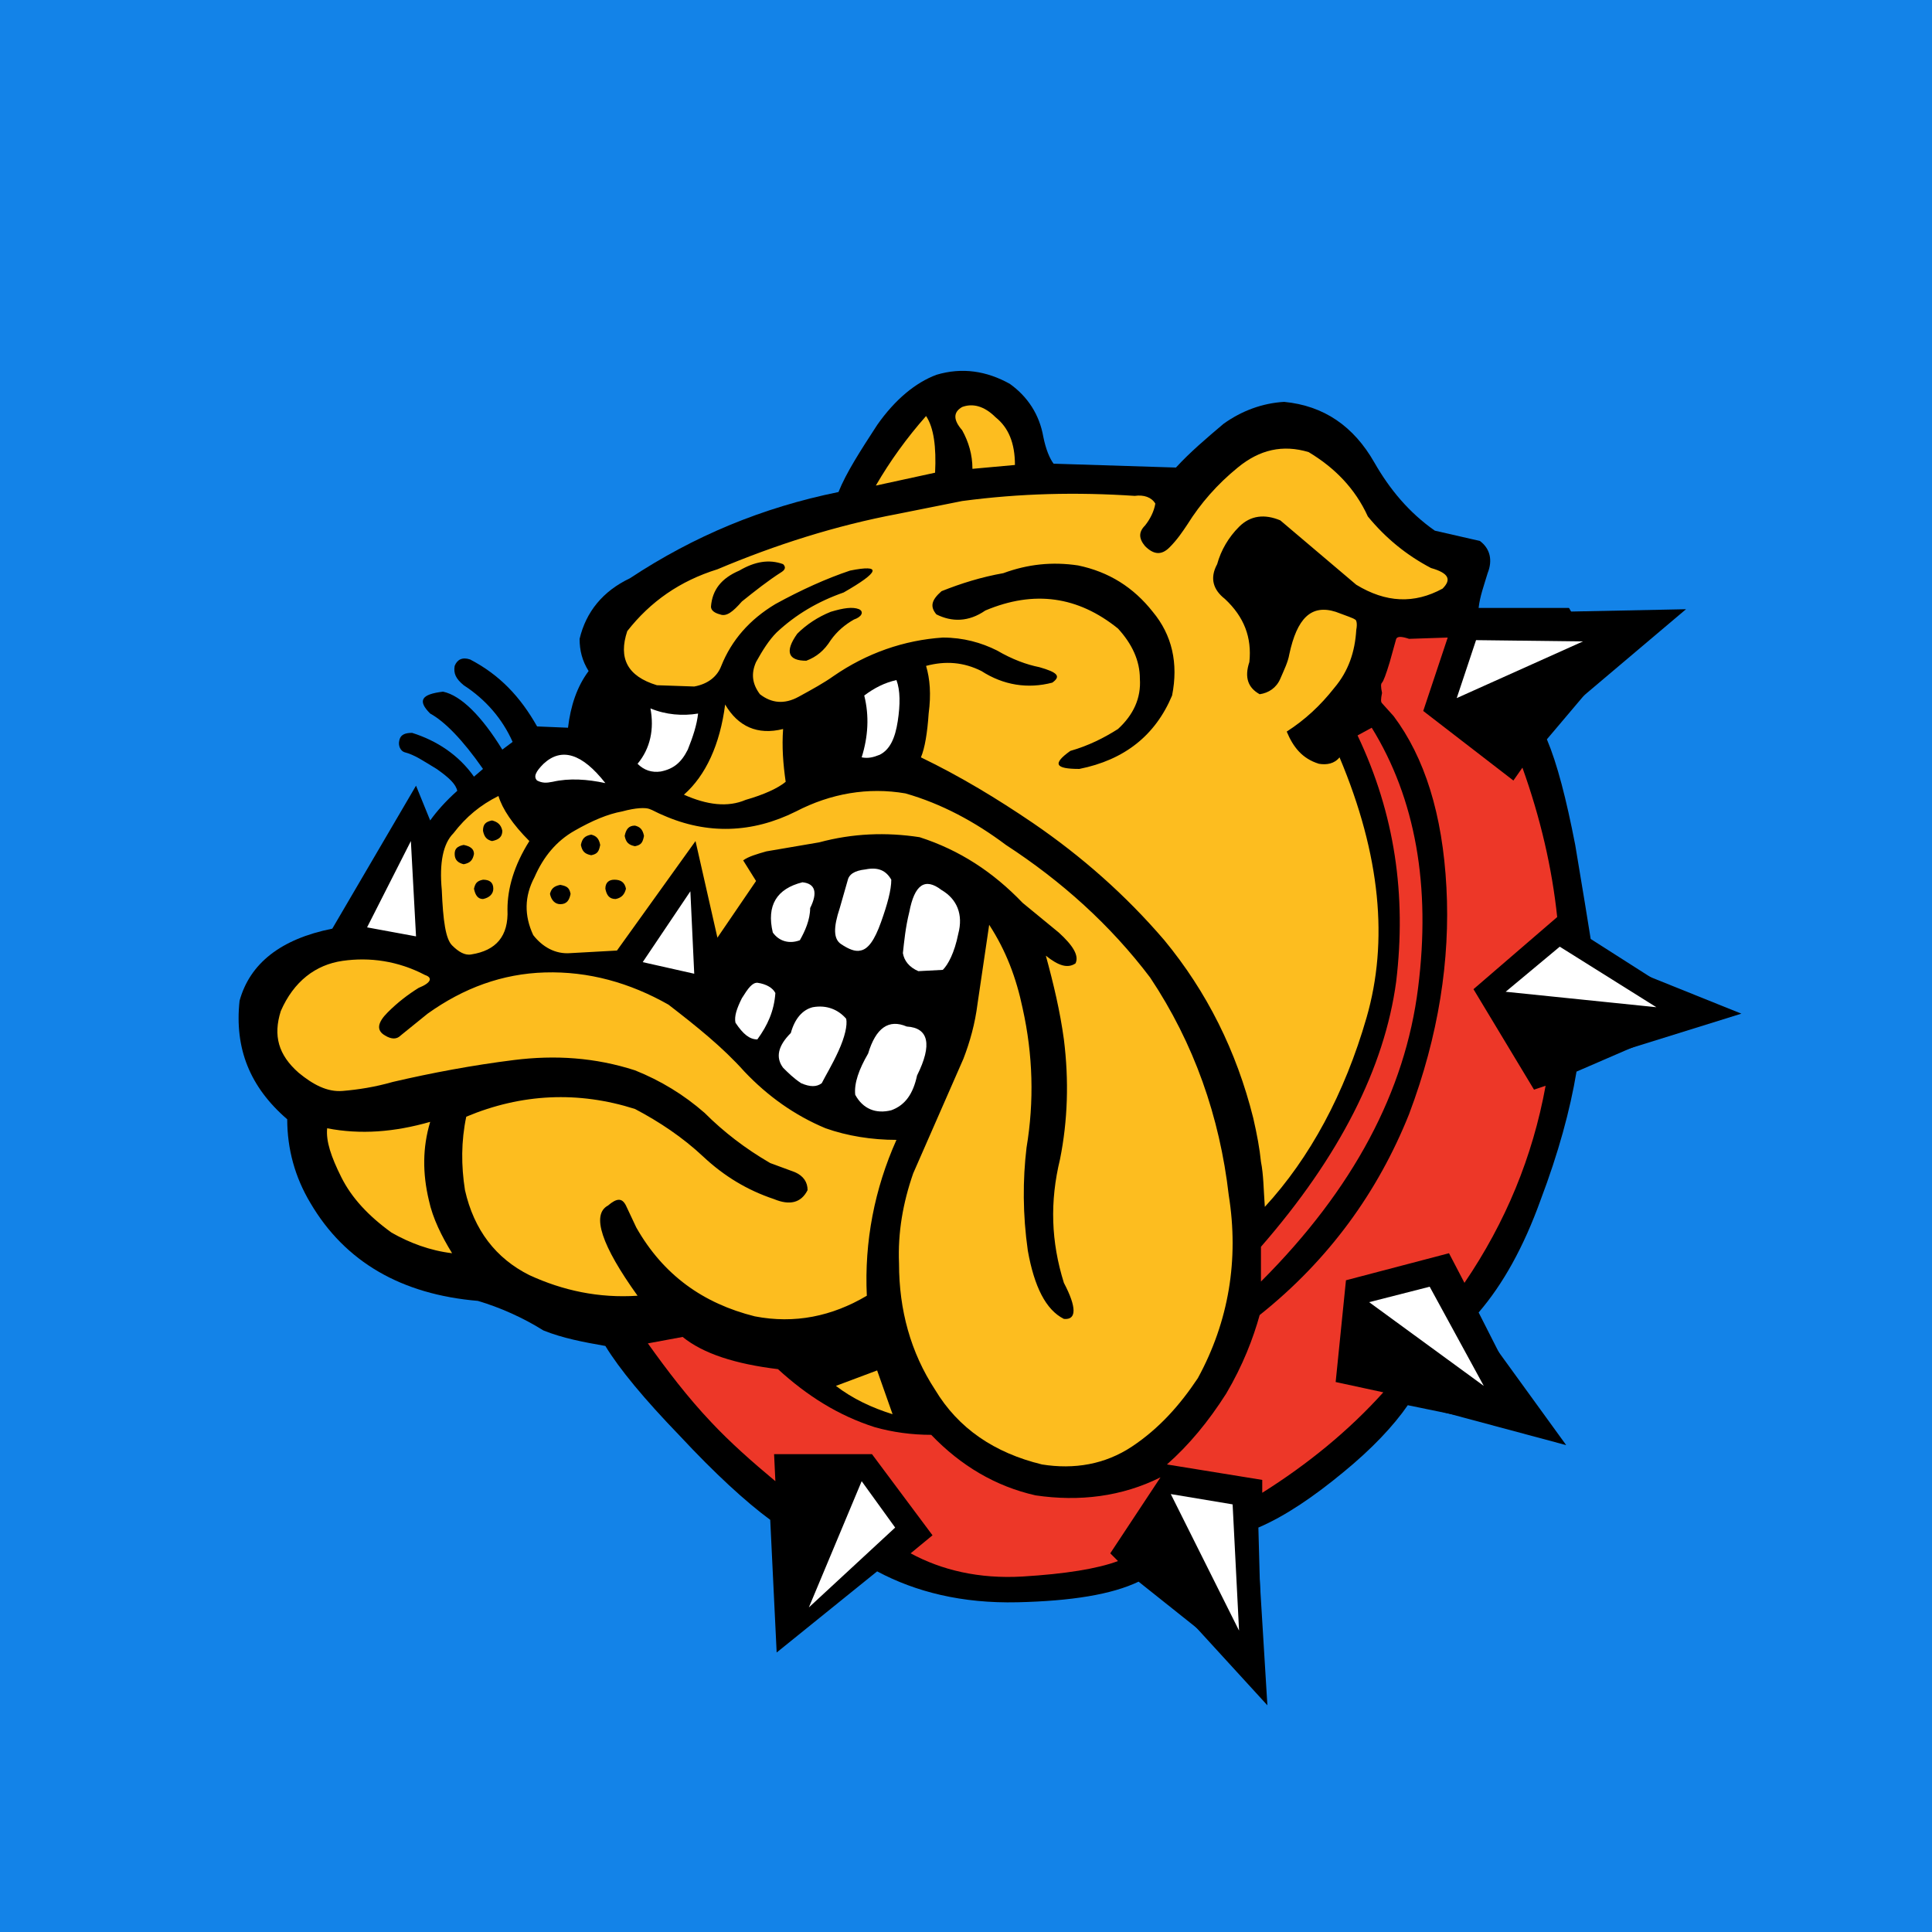
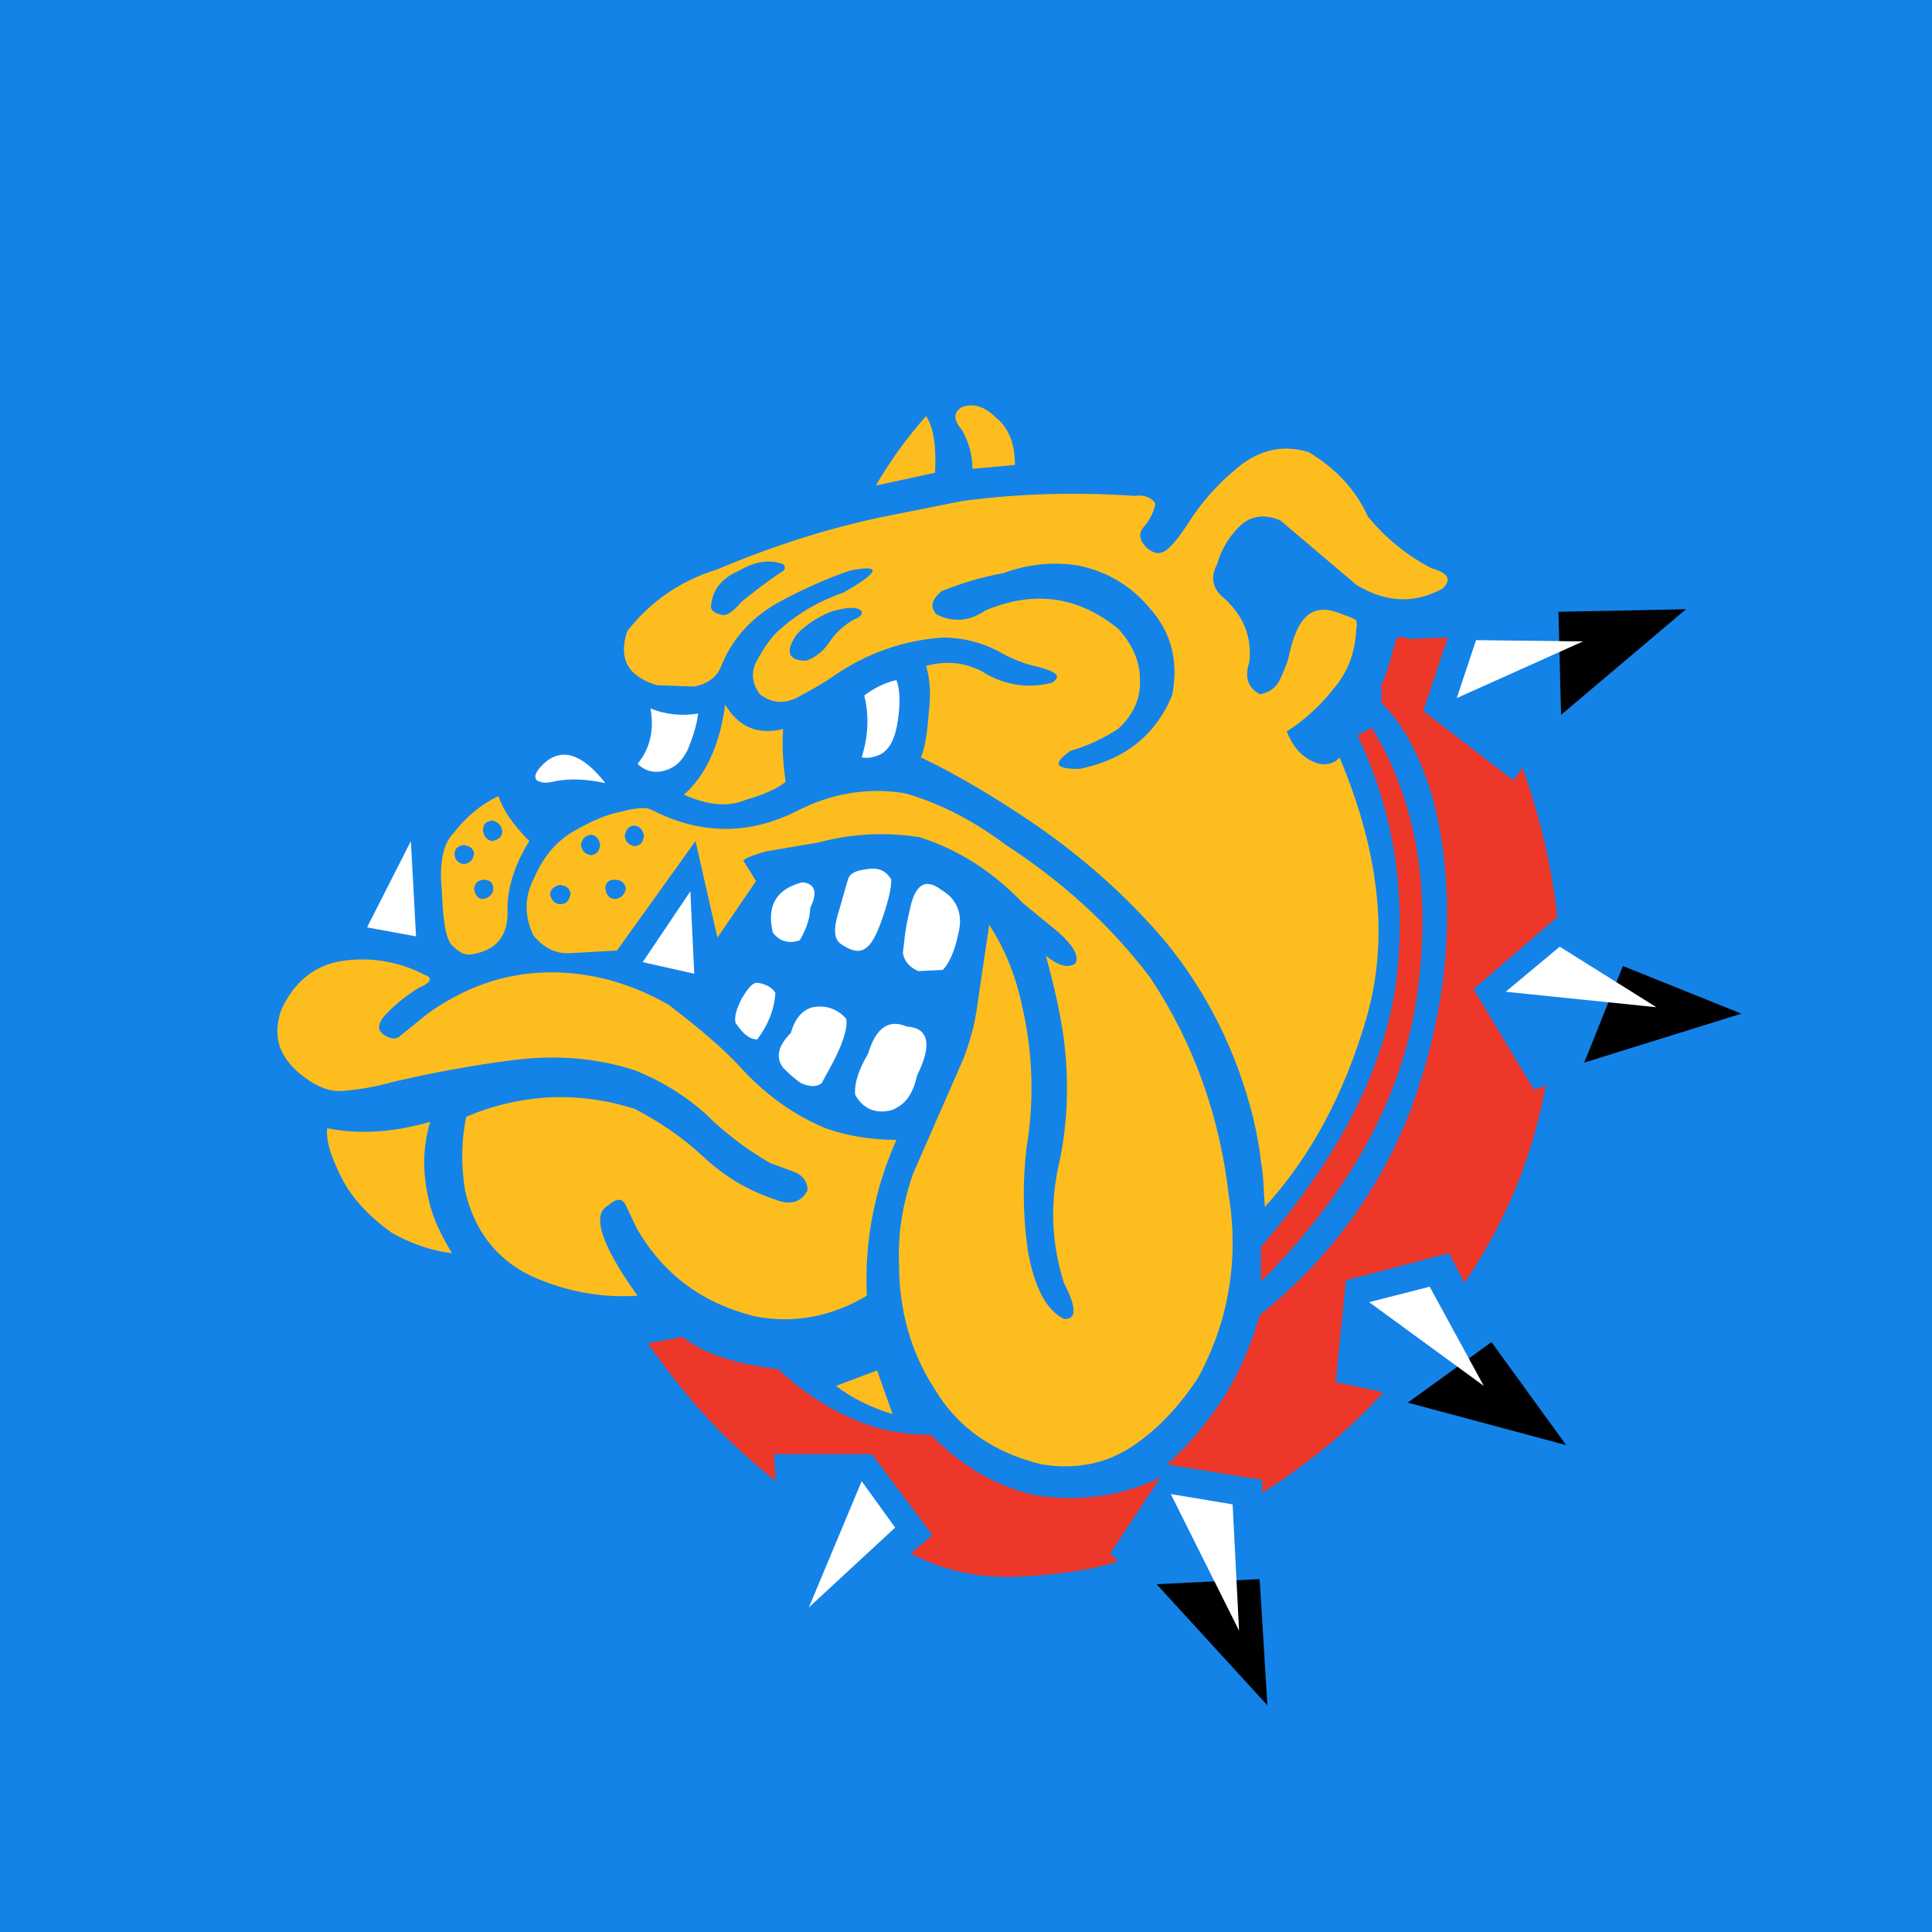
<svg xmlns="http://www.w3.org/2000/svg" version="1.1" id="Layer_1" x="0px" y="0px" viewBox="0 0 150 150" style="enable-background:new 0 0 150 150;" xml:space="preserve">
  <rect style="fill:#1383E8;" width="150" height="150" />
  <g>
    <g>
-       <path style="fill-rule:evenodd;clip-rule:evenodd;" d="M129.1,78.4c-0.2-0.4-0.4-0.8-0.5-1.4c-0.3-1.5-0.2-2.9,0.2-4.1    c-1.3-4.7-2.5-9.3-3.3-14.1c-0.5-2.8-1-5.3-1.9-7.7c-0.1-0.1-0.1-0.1-0.2-0.2c0-0.2-0.1-0.5-0.1-0.7c-0.1-0.3-0.2-0.5-0.3-0.8    c-0.1-0.1-0.1-0.2-0.2-0.2c0-0.2-0.1-0.3-0.2-0.5c-0.1-0.1-0.1-0.2-0.1-0.3c-0.1-0.1-0.2-0.3-0.3-0.4l0-0.1c-0.5-1-1.2-2-1.9-3    c-1.6-2.3-3.3-4.8-5.2-6.9c-1.7-1.8-3.9-2.9-5.8-4.4c-2.1-1.6-4-3.4-6.4-4.7c-2-1.1-4.3-1.7-6.4-2.5c-0.1,0-0.1,0-0.2-0.1    c-0.6,0-1.2,0-1.8-0.2c-4.9-1.4-10-1.4-15.1-2.2c-4.8-0.8-9.4-1.9-14.3-2.2c-0.7,1.5-2.1,2.6-4.3,2.6c-4.2-0.1-8.7-0.2-12.7,1.2    c-4.5,1.5-6.5,5.5-8.9,9.4c-2.3,3.8-5,6.8-8.5,9.5c-3.7,2.8-5.3,5.4-6.8,9.7c-3,8.4-8,17.5-7.4,26.6c0.4,5.1,3.7,9.2,6.5,13.3    c3,4.4,6.2,8.5,9.8,12.3c1,1.1,1.4,2.2,1.4,3.4c6.5,6,12.8,12.2,20.8,16.7c2.4,1.3,5.1,3,7.9,3.2c3.3,0.2,6.8-1,10-1.4    c5.4-0.6,11.6,0.6,16.8-0.9c1-0.3,1.9-0.3,2.6-0.1c0.5-0.2,1.1-0.3,1.7-0.3c0.3,0,0.6,0,0.9,0.1l1.4-0.5l0.5-0.3    c0.5-0.1,0.9-0.4,1.3-0.6c0.4-0.7,0.9-1.4,1.6-1.8c0.2-0.2,0.4-0.5,0.6-0.7c2.4-2,5.1-3.6,7.5-5.6c2.1-1.8,3.8-3.9,5.9-5.8    c1.1-0.9,2.2-1.3,3.3-1.3c0,0,0,0,0,0l-0.6-0.1v-0.1l0.4-0.1l0.3-0.3l0.1-0.4c0.1-0.3,0.1-0.5,0-0.6l0.1-0.3l0.1-0.1l0.6-0.1    l0.3-0.1l0.1-0.1c-1-2.3-0.4-5.4,1.9-6.7c1.7-3.5,3.3-7,4.7-10.7c1.2-3.3,3.3-6.8,4-10.4l-0.2,0.1C128.9,79.8,129,79.1,129.1,78.4    z" />
      <path style="fill-rule:evenodd;clip-rule:evenodd;fill:#FDBD1F;" d="M26.5,91.4c-0.8-1.6-1.2-2.8-1.1-3.8c2.6,0.5,5.2,0.3,8-0.5    c-0.6,2-0.6,4-0.1,6.1c0.3,1.4,1,2.8,1.8,4.1c-1.7-0.2-3.3-0.8-4.7-1.6C28.6,94.4,27.3,93,26.5,91.4L26.5,91.4z M37.5,68.3    c-0.5,0.1-0.6,0.3-0.7,0.7c0.1,0.5,0.3,0.8,0.7,0.8c0.5-0.1,0.8-0.4,0.8-0.8C38.3,68.5,38,68.3,37.5,68.3L37.5,68.3z M38.7,61.8    c0.3,1,1.1,2.2,2.4,3.5c-1.2,1.9-1.7,3.7-1.7,5.3c0.1,2.1-0.9,3.2-2.8,3.5c-0.5,0.1-1-0.2-1.5-0.7c-0.5-0.5-0.7-1.9-0.8-4.3    c-0.2-2.1,0.1-3.6,0.9-4.4C36.2,63.4,37.3,62.5,38.7,61.8L38.7,61.8z M37.5,64.5c0.1,0.5,0.3,0.7,0.7,0.8c0.5-0.1,0.8-0.3,0.8-0.8    c-0.1-0.5-0.4-0.7-0.8-0.8C37.7,63.8,37.5,64,37.5,64.5L37.5,64.5z M36,65.6c-0.5,0.1-0.7,0.3-0.7,0.7c0,0.5,0.3,0.7,0.7,0.8    c0.5-0.1,0.7-0.3,0.8-0.8C36.8,65.9,36.5,65.7,36,65.6L36,65.6z M64.9,107.6l3.2-1.2l1.2,3.4C67.7,109.3,66.2,108.6,64.9,107.6    L64.9,107.6z M57.8,83.2c1.8,1.9,3.9,3.4,6.3,4.4c1.7,0.6,3.6,0.9,5.5,0.9c-1.7,3.8-2.5,7.9-2.3,12.1c-2.7,1.6-5.6,2.2-8.7,1.6    c-4-1-7.1-3.2-9.2-6.9l-0.8-1.7c-0.3-0.6-0.7-0.6-1.4,0c-1.3,0.7-0.5,3.1,2.3,7c-3,0.2-5.8-0.4-8.4-1.6c-2.6-1.3-4.3-3.5-5-6.6    c-0.3-1.9-0.3-3.8,0.1-5.7c4.3-1.8,8.7-2,13.1-0.6c1.9,1,3.7,2.2,5.3,3.7c1.6,1.5,3.4,2.6,5.5,3.3c1.2,0.5,2.1,0.3,2.6-0.7    c0-0.6-0.3-1.1-1-1.4l-1.9-0.7c-1.9-1.1-3.6-2.4-5.1-3.9c-1.6-1.4-3.4-2.5-5.4-3.3c-3.1-1-6.2-1.2-9.4-0.8c-3.2,0.4-6.4,1-9.4,1.7    c-1.4,0.4-2.7,0.6-3.9,0.7c-1.2,0.1-2.3-0.5-3.4-1.4c-1.6-1.4-2-2.9-1.4-4.8c1-2.3,2.7-3.6,4.8-3.9c2.1-0.3,4.3,0,6.4,1.1    c0.6,0.2,0.5,0.6-0.5,1c-0.8,0.5-1.6,1.1-2.4,1.9c-0.8,0.8-0.9,1.4-0.2,1.8c0.5,0.3,0.9,0.3,1.2,0l2.1-1.7c2.8-2,5.8-3.1,9.1-3.2    c3.4-0.1,6.6,0.8,9.6,2.5C54.1,79.7,56.1,81.3,57.8,83.2L57.8,83.2z M43.5,70.2c0.5,0,0.7-0.3,0.8-0.8c-0.1-0.5-0.3-0.6-0.8-0.7    c-0.5,0.1-0.7,0.3-0.8,0.7C42.8,69.9,43.1,70.2,43.5,70.2L43.5,70.2z M47.7,68.3C47.3,68.3,47,68.5,47,69c0.1,0.5,0.3,0.8,0.8,0.8    c0.5-0.1,0.7-0.4,0.8-0.8C48.5,68.5,48.2,68.3,47.7,68.3L47.7,68.3z M75.5,36.4c0-1.1-0.3-2.1-0.8-3c-0.7-0.8-0.7-1.4,0-1.8    c0.8-0.3,1.7-0.1,2.6,0.8c1,0.8,1.5,2,1.5,3.7L75.5,36.4L75.5,36.4z M53.1,61.7c1.7-1.5,2.8-3.9,3.2-7c1,1.7,2.5,2.4,4.5,1.9    c-0.1,1.4,0,2.7,0.2,4.1c-0.6,0.5-1.7,1-3.1,1.4C56.5,62.7,54.9,62.5,53.1,61.7L53.1,61.7z M48.3,63c1.1-0.3,1.8-0.3,2.1-0.2    c0.3,0.1,0.6,0.3,1.1,0.5c3.4,1.5,6.9,1.4,10.3-0.3c2.7-1.4,5.6-1.9,8.5-1.4c2.8,0.8,5.4,2.2,7.8,4c4.3,2.8,8.1,6.2,11.2,10.3    c3.4,5.1,5.4,10.8,6.1,16.9c0.8,5,0,9.8-2.4,14.2c-1.4,2.1-3,3.9-5.1,5.3c-2.1,1.4-4.5,1.8-7,1.4c-3.7-0.9-6.5-2.8-8.3-5.8    c-1.9-2.9-2.8-6.2-2.8-9.8c-0.1-2.4,0.3-4.7,1.1-7l3.9-8.9c0.5-1.3,0.9-2.7,1.1-4.3l0.9-6.1c1.3,2,2.1,4.1,2.6,6.5    c0.8,3.6,0.9,7.2,0.3,10.8c-0.3,2.5-0.3,5.2,0.1,8c0.5,2.8,1.4,4.6,2.8,5.3c1,0.1,1-0.9,0-2.8c-1-3.2-1.1-6.3-0.3-9.6    c0.6-3,0.7-6.1,0.3-9.3c-0.3-2.2-0.8-4.3-1.4-6.5c1,0.8,1.7,1,2.3,0.6c0.3-0.6-0.2-1.4-1.3-2.4l-2.8-2.3c-2.3-2.4-4.9-4.1-8-5.1    c-2.6-0.4-5.2-0.3-7.8,0.4l-4.1,0.7c-0.7,0.2-1.4,0.4-1.8,0.7l1,1.6l-3,4.4L54,65.3l-6.1,8.5L44.3,74c-1.2,0.1-2.2-0.5-2.9-1.4    c-0.7-1.5-0.7-3,0.1-4.5c0.7-1.6,1.7-2.8,3.1-3.6C46,63.7,47.2,63.2,48.3,63L48.3,63z M48.5,64.9c0.1,0.5,0.3,0.7,0.8,0.8    c0.5-0.1,0.6-0.3,0.7-0.8c-0.1-0.5-0.3-0.7-0.7-0.8C48.8,64.1,48.6,64.4,48.5,64.9L48.5,64.9z M45.1,65.6c0.1,0.5,0.3,0.7,0.8,0.8    c0.5-0.1,0.6-0.3,0.7-0.8c-0.1-0.5-0.3-0.7-0.7-0.8C45.4,64.9,45.2,65.1,45.1,65.6L45.1,65.6z M66.7,47.3    c-0.5-0.2-1.2-0.1-2.2,0.2c-1,0.4-1.9,1-2.6,1.7c-1,1.4-0.7,2.1,0.7,2.1c0.8-0.3,1.4-0.8,1.9-1.6c0.5-0.7,1.1-1.2,1.8-1.6    C66.9,47.9,67.1,47.5,66.7,47.3L66.7,47.3z M72.7,47.7c1.2,0.6,2.5,0.6,3.8-0.3c3.8-1.6,7.2-1.1,10.3,1.4c1.1,1.2,1.7,2.5,1.7,3.9    c0.1,1.5-0.5,2.8-1.7,3.9c-1.1,0.7-2.3,1.3-3.7,1.7c-1.4,1-1.2,1.4,0.7,1.4c3.5-0.7,5.9-2.6,7.2-5.7c0.5-2.5,0-4.7-1.5-6.5    c-1.5-1.9-3.4-3.1-5.8-3.6c-2-0.3-3.9-0.1-5.8,0.6c-1.7,0.3-3.3,0.8-4.8,1.4C72.3,46.6,72.2,47.1,72.7,47.7L72.7,47.7z M60.8,43.8    c-1.1-0.4-2.2-0.2-3.4,0.5c-1.4,0.6-2.1,1.5-2.2,2.8c0,0.3,0.3,0.5,0.7,0.6c0.5,0.2,1-0.2,1.7-1c1-0.8,2-1.6,3.1-2.3    C61,44.2,61,44,60.8,43.8L60.8,43.8z M60.2,46.9c-2,1.2-3.4,2.8-4.2,4.8c-0.3,0.8-1,1.4-2.1,1.6l-2.9-0.1c-2.3-0.7-3-2.1-2.3-4.2    c1.8-2.3,4.1-3.9,7-4.8c4.5-1.9,9.2-3.4,14-4.3l5-1c4.5-0.6,8.9-0.7,13.4-0.4c0.7-0.1,1.3,0.1,1.6,0.6c-0.1,0.6-0.4,1.2-0.8,1.7    c-0.5,0.5-0.5,1,0,1.6c0.7,0.7,1.3,0.7,1.9,0.1c0.6-0.6,1-1.2,1.4-1.8c1-1.6,2.3-3.1,3.9-4.4c1.7-1.4,3.5-1.8,5.5-1.2    c2,1.2,3.6,2.8,4.6,5c1.4,1.7,3,3,4.9,4c1.4,0.4,1.6,0.9,0.9,1.6c-2.2,1.2-4.4,1.1-6.7-0.3l-5.9-5c-1.2-0.5-2.3-0.4-3.2,0.5    c-0.8,0.8-1.4,1.8-1.7,2.9c-0.6,1.1-0.3,2,0.6,2.7c1.5,1.4,2.1,3,1.9,4.9c-0.4,1.2-0.1,2,0.8,2.5c0.7-0.1,1.3-0.5,1.6-1.2    c0.3-0.7,0.6-1.3,0.7-1.9c0.6-2.8,1.7-3.9,3.6-3.3c0.8,0.3,1.4,0.5,1.5,0.6c0.1,0,0.2,0.3,0.1,0.8c-0.1,1.7-0.6,3.2-1.7,4.5    c-1.1,1.4-2.3,2.5-3.7,3.4c0.5,1.2,1.2,2.1,2.5,2.5c0.6,0.1,1.2,0,1.6-0.5c3.2,7.6,3.8,14.3,2.1,20.2c-1.7,5.9-4.4,10.9-7.9,14.7    c-0.1-1.4-0.1-2.5-0.3-3.5c-0.1-1-0.3-2.1-0.6-3.4C96,81.6,93.7,77,90.4,73c-3-3.5-6.4-6.5-10.2-9.1c-2.8-1.9-5.6-3.6-8.7-5.1    c0.3-0.7,0.5-1.9,0.6-3.4c0.2-1.5,0.1-2.7-0.2-3.7c1.5-0.4,2.9-0.3,4.3,0.4c1.7,1.1,3.6,1.4,5.5,0.9c0.7-0.5,0.4-0.8-1-1.2    c-1-0.2-2.1-0.6-3.3-1.3c-1.2-0.6-2.6-1-4.2-1c-3,0.2-5.9,1.2-8.5,3c-0.7,0.5-1.6,1-2.7,1.6c-1.1,0.6-2.1,0.5-3-0.2    c-0.6-0.8-0.7-1.6-0.3-2.5c0.5-0.9,1-1.7,1.6-2.3c1.5-1.4,3.2-2.4,5.2-3.1c2.8-1.6,3-2.2,0.5-1.7C64.2,44.9,62.2,45.8,60.2,46.9    L60.2,46.9z M72.6,36.7l-4.6,1c1.1-1.9,2.4-3.7,3.9-5.4C72.5,33.2,72.7,34.7,72.6,36.7L72.6,36.7z" />
      <path style="fill-rule:evenodd;clip-rule:evenodd;fill:#ED3728;" d="M60.4,106.3c2.3,2.1,4.7,3.6,7.5,4.5c1.4,0.4,2.9,0.6,4.4,0.6    c2.3,2.4,5,4,8.1,4.7c3.4,0.5,6.7,0.1,9.7-1.4l-3.9,5.9l0.6,0.6c-1.6,0.6-4.1,1-7.4,1.2c-3.4,0.2-6.3-0.5-8.7-1.8l1.7-1.4    l-4.7-6.3h-7.6l0.1,2.1c-1.8-1.5-3.5-3-5-4.6c-1.8-1.9-3.4-4-4.9-6.1l2.7-0.5C54.6,105.1,57.1,105.9,60.4,106.3L60.4,106.3z     M106.5,56.5c3.4,5.5,4.6,12.3,3.6,20.2c-1,8-5,15.6-12.2,22.8v-2.7c6.1-7,9.6-13.9,10.5-20.6c0.8-6.7-0.1-13-3-19.1L106.5,56.5    L106.5,56.5z M110.5,55.2l7,5.4l0.7-1c1.4,3.9,2.3,7.8,2.7,11.6l-6.5,5.6l4.7,7.8l0.9-0.3c-1,5.5-3.1,10.6-6.3,15.3l-1.2-2.3    l-8,2.1l-0.8,7.9l3.7,0.8c-2.7,3-5.9,5.6-9.4,7.8v-1l-7.4-1.2c1.7-1.5,3.2-3.3,4.6-5.5c1.3-2.2,2.1-4.3,2.6-6.1    c5.4-4.3,9.2-9.6,11.6-15.6c2.3-6.1,3.2-12,2.9-17.6c-0.3-5.7-1.7-10.1-4.1-13.3l-0.9-1c-0.1-0.1-0.1-0.3,0-0.8    c-0.1-0.5-0.1-0.7,0-0.8c0.1-0.1,0.3-0.6,0.6-1.6l0.5-1.8c0.1-0.2,0.4-0.2,1,0l3-0.1L110.5,55.2L110.5,55.2z" />
      <path style="fill-rule:evenodd;clip-rule:evenodd;fill:#1383E8;" d="M116.6,110.6l-7.3-1.5c-1.1,1.6-2.8,3.4-5,5.2    c-2.3,1.9-4.5,3.4-6.6,4.3l0.2,7.4C105.2,122.1,111.5,117,116.6,110.6L116.6,110.6z M129.1,80.3l-6.7,2.9c-0.5,3-1.4,6.3-2.8,10    c-1.3,3.6-2.9,6.5-4.8,8.7l3.4,6.7C124.2,100.3,127.9,90.9,129.1,80.3L129.1,80.3z M122.3,65.6c0.6,3.6,1,6,1.2,7.3l5.8,3.7v-1.7    c-0.1-8.1-1.6-15.6-4.8-22.7l-4.4,5.2C120.9,59.3,121.6,62,122.3,65.6L122.3,65.6z M122.2,47.5c-5.1-9-12-16.2-20.8-21.5    c-8.8-5.4-18.6-8.1-29.3-8.3C56,18,42.6,23.7,31.8,34.5C20.9,45.4,15.3,58.8,14.8,74.9c0.5,16,6.1,29.5,16.9,40.3    C42.6,126,56,131.6,72.1,132.1c7.9-0.1,15.3-1.6,22.2-4.6l-5.9-4.7c-2.1,1-5.2,1.5-9.4,1.6c-4.3,0.1-7.9-0.8-10.9-2.4l-7.8,6.3    l-0.5-10.3c-1.9-1.4-4.3-3.6-7-6.5c-2.8-2.9-4.7-5.2-5.8-7c-1.7-0.3-3.3-0.6-4.8-1.2c-1.6-1-3.4-1.8-5.1-2.3    c-5.9-0.5-10.3-3-13-7.6c-1.2-2-1.8-4.2-1.8-6.5c-2.9-2.5-4.1-5.5-3.7-9.2c0.8-2.9,3.2-4.8,7.2-5.6L32.3,61l1.1,2.7    c0.5-0.7,1.2-1.5,2.1-2.3c-0.1-0.5-0.6-1-1.6-1.7c-1-0.6-1.7-1.1-2.5-1.3c-0.3-0.1-0.5-0.5-0.4-0.9c0.1-0.5,0.5-0.6,1-0.6    c1.9,0.6,3.6,1.7,4.8,3.4l0.7-0.6c-1.6-2.3-3-3.7-4.1-4.3c-1-1-0.7-1.5,1-1.7c1.4,0.3,3,1.9,4.6,4.5l0.8-0.6    c-0.8-1.8-2.1-3.3-3.8-4.4c-0.6-0.5-0.8-0.9-0.7-1.5c0.2-0.5,0.6-0.7,1.2-0.5c2.3,1.2,3.9,2.9,5.2,5.2l2.4,0.1    c0.2-1.7,0.7-3.2,1.6-4.4c-0.5-0.8-0.7-1.6-0.7-2.5c0.5-2.1,1.8-3.7,3.9-4.7c5-3.3,10.3-5.5,16.2-6.7c0.6-1.5,1.7-3.2,3-5.2    c1.4-2,3-3.3,4.6-3.9c2-0.6,3.9-0.3,5.7,0.7c1.4,1,2.3,2.4,2.6,4.1c0.2,1,0.5,1.7,0.8,2.1l9.5,0.3c1.1-1.2,2.4-2.3,3.7-3.4    c1.4-1,3-1.6,4.7-1.7c3.1,0.3,5.4,1.9,7,4.7c1.2,2.1,2.7,3.9,4.7,5.3l3.5,0.8c0.8,0.6,1,1.5,0.6,2.5c-0.3,1-0.6,1.8-0.7,2.7H122.2    L122.2,47.5z" />
    </g>
    <polyline points="121.2,55.5 121,47.5 130.9,47.3  " />
    <polyline points="89.8,123 97.8,122.6 98.4,132.4  " />
    <polyline points="109.3,108.9 115.8,104.2 121.6,112.2  " />
    <polyline points="123,82.5 126,75 135.2,78.7  " />
    <path style="fill-rule:evenodd;clip-rule:evenodd;fill:#FFFFFF;" d="M69.5,118.6l-6.7,6.2l4.1-9.8L69.5,118.6L69.5,118.6z M28.5,72   l3.4-6.7l0.4,7.4L28.5,72L28.5,72z M57.1,79.4c-0.1-0.5,0.1-1.1,0.5-1.9c0.5-0.8,0.8-1.2,1.2-1.2c0.7,0.1,1.2,0.4,1.4,0.8   c-0.1,1.4-0.6,2.5-1.4,3.6C58.2,80.7,57.7,80.3,57.1,79.4L57.1,79.4z M53.9,75.6l-4-0.9l3.7-5.5L53.9,75.6L53.9,75.6z M70.4,79.7   c1.7,0.1,2,1.4,0.8,3.8c-0.3,1.4-0.9,2.3-2,2.7c-1.2,0.3-2.2-0.1-2.8-1.2c-0.1-0.9,0.3-2,1-3.2C68,79.8,69,79.1,70.4,79.7   L70.4,79.7z M65.7,79.1c0.1,0.5-0.1,1.4-0.6,2.5c-0.5,1.1-1,1.9-1.3,2.5c-0.4,0.3-0.9,0.3-1.6,0c-0.6-0.4-1-0.8-1.4-1.2   c-0.6-0.8-0.4-1.7,0.6-2.7c0.3-1.1,0.9-1.8,1.7-2C64.2,78,65.1,78.4,65.7,79.1L65.7,79.1z M62.1,73c-0.8,0.3-1.6,0.1-2.1-0.6   c-0.5-2.1,0.3-3.4,2.3-3.9c1,0.1,1.2,0.8,0.6,2C62.9,71.4,62.5,72.3,62.1,73L62.1,73z M68.4,71.6c-0.5,1.4-1,2.1-1.6,2.2   c-0.4,0.1-0.9-0.1-1.5-0.5c-0.6-0.4-0.6-1.3-0.1-2.8l0.6-2.1c0.1-0.5,0.5-0.8,1.4-0.9c1-0.2,1.6,0.1,2,0.8   C69.2,69.1,68.9,70.2,68.4,71.6L68.4,71.6z M74.4,72.5c-0.3,1.5-0.8,2.4-1.2,2.8l-1.9,0.1c-0.7-0.3-1.1-0.8-1.2-1.4   c0.1-0.9,0.2-2,0.5-3.2c0.4-2.1,1.2-2.7,2.5-1.7C74.3,69.8,74.8,71,74.4,72.5L74.4,72.5z M96.2,126.6L90.9,116l4.8,0.8L96.2,126.6   L96.2,126.6z M111,99.9l4.2,7.7l-8.9-6.5L111,99.9L111,99.9z M121.1,73.5l7.5,4.7L116.9,77L121.1,73.5L121.1,73.5z M113.1,54.2   l1.5-4.5l8.3,0.1L113.1,54.2L113.1,54.2z M68.3,58.6c-0.5,0.2-0.9,0.3-1.4,0.2c0.5-1.6,0.6-3.2,0.2-4.8c0.8-0.6,1.6-1,2.5-1.2   c0.3,0.8,0.3,1.9,0.1,3.2C69.5,57.3,69.1,58.2,68.3,58.6L68.3,58.6z M51.3,59.9c-0.7,0.1-1.3-0.1-1.8-0.6c1-1.2,1.3-2.7,1-4.3   c1.2,0.5,2.5,0.6,3.7,0.4c-0.1,0.9-0.4,1.8-0.8,2.8C52.9,59.2,52.3,59.7,51.3,59.9L51.3,59.9z M41.7,60.6c-0.3-0.3-0.1-0.7,0.5-1.3   c1.4-1.3,3-0.8,4.8,1.5c-1.4-0.3-2.8-0.4-4.1-0.1C42.4,60.8,42.1,60.8,41.7,60.6L41.7,60.6z" />
  </g>
</svg>